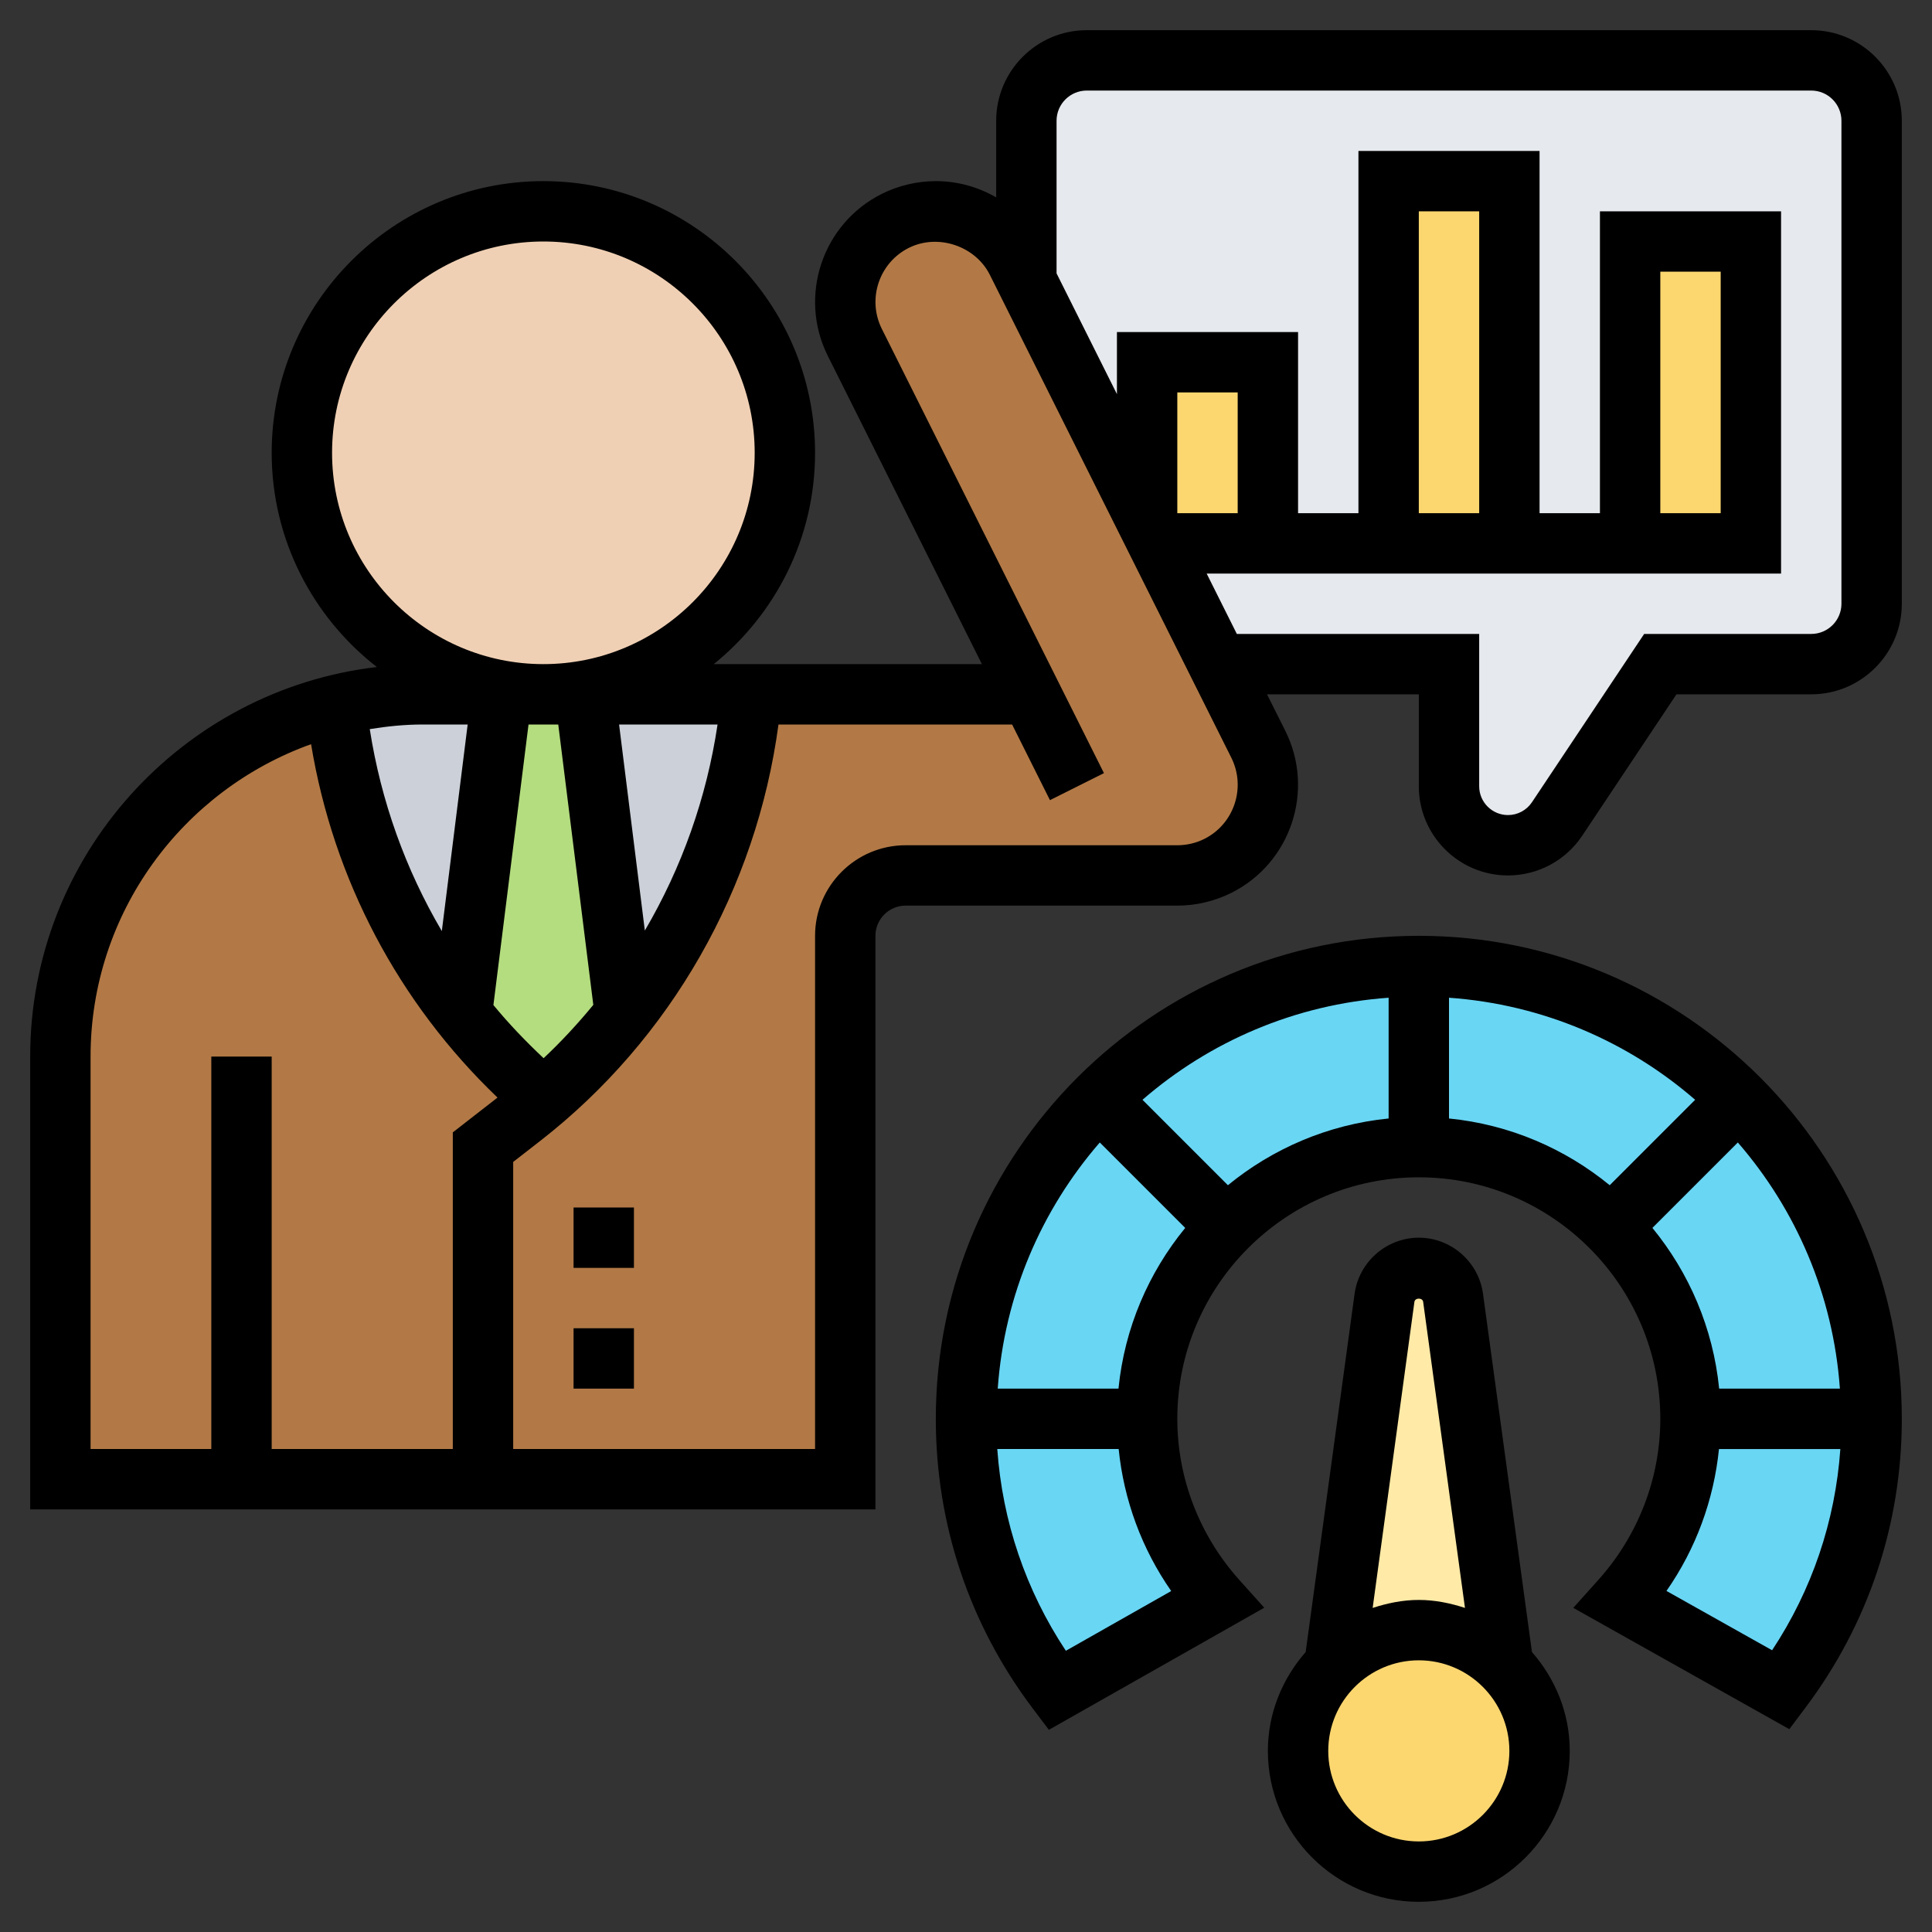
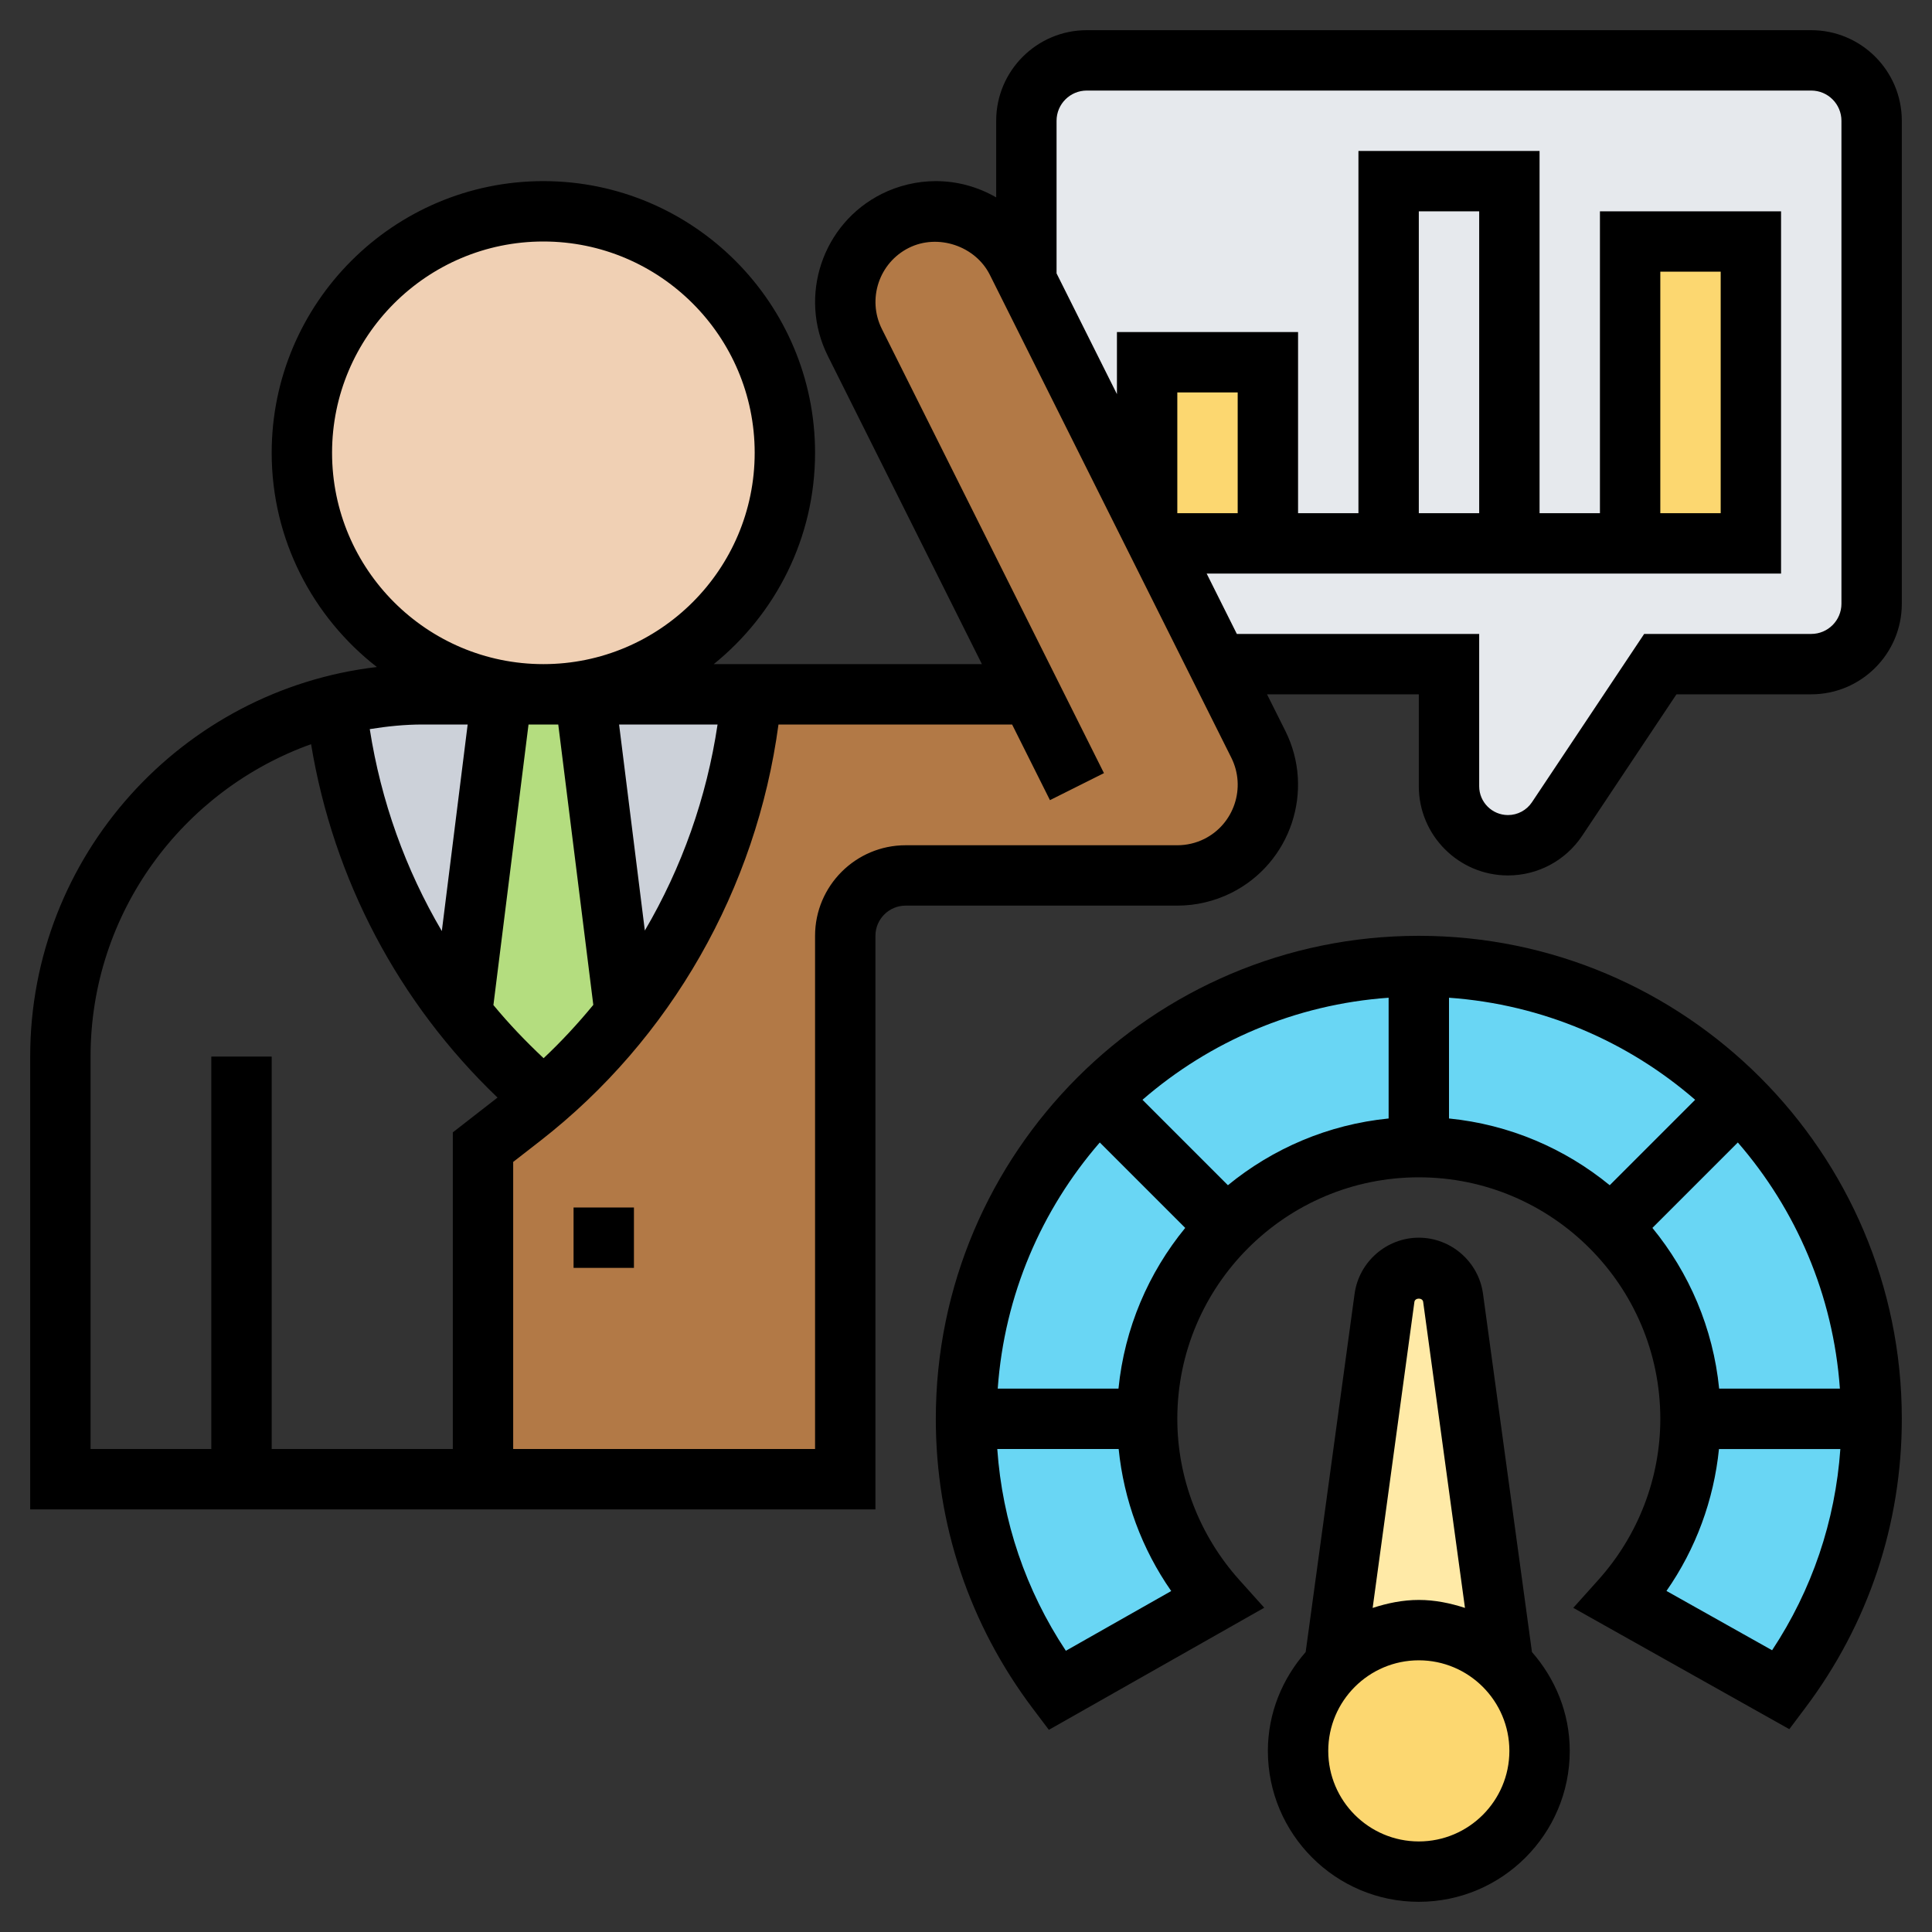
<svg xmlns="http://www.w3.org/2000/svg" id="Layer_5" enable-background="new 0 0 64 64" height="512" viewBox="0 0 64 64" width="512">
  <rect x="0" y="0" width="64" height="64" fill="#333333" stroke="none" />
  <path d="m48.14 42.99 1.66 12.15c-.73-.7-1.71-1.14-2.8-1.14s-2.07.44-2.8 1.14l1.66-12.15c.08-.57.57-.99 1.14-.99s1.06.42 1.14.99z" fill="#ffeaa7" />
  <path d="m49.8 55.14c.74.73 1.2 1.74 1.2 2.86 0 2.21-1.79 4-4 4s-4-1.79-4-4c0-1.12.46-2.13 1.2-2.86.73-.7 1.71-1.14 2.8-1.14s2.07.44 2.8 1.14z" fill="#fcd770" />
  <path d="m57.6 36.4c-2.71-2.72-6.46-4.4-10.6-4.4s-7.89 1.68-10.6 4.4c-2.72 2.71-4.4 6.46-4.4 10.6 0 3.38 1.12 6.5 3.02 9l5.29-3c-1.43-1.59-2.31-3.69-2.31-6 0-2.48 1.01-4.74 2.64-6.36 1.62-1.63 3.88-2.64 6.36-2.64s4.74 1.01 6.36 2.64c1.63 1.62 2.64 3.88 2.64 6.36 0 2.31-.88 4.41-2.31 6l5.31 2.98c1.88-2.5 3-5.61 3-8.98 0-4.14-1.68-7.89-4.4-10.6z" fill="#69d6f4" />
  <path d="m60 2h-24c-1.1 0-2 .9-2 2v18h14v4.05c0 1.08.87 1.95 1.95 1.95.66 0 1.27-.33 1.63-.87l3.42-5.13h5c1.1 0 2-.9 2-2v-16c0-1.1-.9-2-2-2z" fill="#e6e9ed" />
  <g fill="#fcd770">
    <path d="m54 8h4v10h-4z" />
-     <path d="m46 6h4v12h-4z" />
    <path d="m42 12v6h-3.65l-.35-.71v-5.29z" />
  </g>
-   <path d="m17.28 37.01-1.28.99v11h-8-6v-14c0-5.63 3.88-10.36 9.11-11.65.4 3.76 1.86 7.31 4.19 10.25v.01c.78.99 1.66 1.91 2.63 2.75l.06.07c-.23.2-.47.39-.71.58z" fill="#b27946" />
  <path d="m28 49h-12v-11l1.28-.99c.24-.19.48-.38.71-.58 1-.85 1.91-1.8 2.71-2.82v-.01c2.4-3.03 3.87-6.71 4.22-10.6h9.22l-5.82-11.66c-.74-1.48-.14-3.28 1.34-4.02.41-.21.88-.32 1.34-.32 1.14 0 2.17.63 2.68 1.66l.32.63 4 8 .35.71 2 4 1.33 2.66c.74 1.48.14 3.28-1.34 4.02-.41.21-.88.32-1.34.32h-9c-1.1 0-2 .9-2 2z" fill="#b27946" />
  <path d="m16.62 23-1.32 10.6c-2.33-2.94-3.79-6.49-4.19-10.25.92-.23 1.89-.35 2.89-.35z" fill="#ccd1d9" />
  <path d="m19.37 23h5.55c-.35 3.89-1.82 7.57-4.22 10.6z" fill="#ccd1d9" />
  <path d="m19.37 23 1.33 10.6v.01c-.8 1.02-1.71 1.97-2.71 2.82l-.06-.07c-.97-.84-1.85-1.76-2.63-2.75v-.01l1.32-10.6h1.38z" fill="#b4dd7f" />
  <circle cx="18" cy="15" fill="#f0d0b4" r="8" />
  <path d="m19 40h2v2h-2z" />
-   <path d="m19 44h2v2h-2z" />
+   <path d="m19 44h2h-2z" />
  <path d="m60 1h-24c-1.654 0-3 1.346-3 3v2.539c-.596-.344-1.279-.539-2-.539-.616 0-1.234.146-1.789.422-1.973.987-2.774 3.395-1.789 5.367l5.105 10.211h-8.883c2.044-1.651 3.356-4.174 3.356-7 0-4.962-4.037-9-9-9s-9 4.038-9 9c0 2.883 1.368 5.448 3.484 7.096-6.455.755-11.484 6.25-11.484 12.904v15h28v-19c0-.551.448-1 1-1h9.001c.617 0 1.236-.146 1.788-.422 1.973-.987 2.774-3.395 1.789-5.367l-.606-1.211h5.028v3.046c0 1.629 1.325 2.954 2.954 2.954.99 0 1.909-.492 2.458-1.315l3.123-4.685h4.465c1.654 0 3-1.346 3-3v-16c0-1.654-1.346-3-3-3zm-41.992 34.054c-.593-.556-1.151-1.14-1.663-1.76l1.163-9.294h.985l1.161 9.288c-.511.621-1.057 1.212-1.646 1.766zm-5.759-10.901c.572-.092 1.154-.153 1.751-.153h1.492l-.856 6.843c-1.203-2.044-2.015-4.305-2.387-6.69zm9.112 6.673-.853-6.826h3.262c-.361 2.423-1.183 4.737-2.409 6.826zm-10.361-15.826c0-3.86 3.141-7 7-7s7 3.14 7 7-3.141 7-7 7-7-3.14-7-7zm-8 20c0-4.768 3.055-8.825 7.305-10.348.74 4.481 2.894 8.564 6.176 11.707l-1.481 1.152v10.489h-6v-13h-2v13h-4zm36.895-7.21c-.276.138-.585.21-.894.21h-9.001c-1.654 0-3 1.346-3 3v17h-10v-9.51l.894-.695c4.338-3.375 7.164-8.366 7.894-13.794h7.74l1.253 2.505 1.789-.895-7.358-14.716c-.493-.987-.092-2.191.894-2.684.963-.482 2.204-.064 2.683.891l8.002 16.002c.491.988.09 2.192-.896 2.686zm1.105-10.79h-2v-4h2zm20 3c0 .551-.448 1-1 1h-5.535l-3.717 5.575c-.178.266-.475.425-.794.425-.526 0-.954-.428-.954-.954v-5.046h-8.028l-1-2h19.028v-12h-6v10h-2v-12h-6v12h-2v-6h-6v2.056l-2-4v-5.056c0-.551.448-1 1-1h24c.552 0 1 .449 1 1zm-12-3h-2v-10h2zm6 0v-8h2v8z" />
  <path d="m47 31c-8.822 0-16 7.178-16 16 0 3.494 1.112 6.814 3.217 9.603l.528.7 7.135-4.045-.83-.925c-1.321-1.475-2.05-3.369-2.05-5.333 0-4.411 3.589-8 8-8s8 3.589 8 8c0 1.964-.729 3.858-2.05 5.333l-.833.929 7.156 4.019.525-.699c2.096-2.784 3.202-6.098 3.202-9.582 0-8.822-7.178-16-16-16zm-11.692 23.684c-1.329-2.005-2.103-4.286-2.272-6.684h4.021c.171 1.69.766 3.308 1.741 4.705zm1.743-8.684h-4c.221-3.108 1.455-5.934 3.381-8.154l2.83 2.83c-1.214 1.482-2.011 3.316-2.211 5.324zm3.625-6.738-2.83-2.83c2.22-1.926 5.047-3.16 8.154-3.381v4c-2.008.2-3.843.998-5.324 2.211zm7.324-2.211v-4c3.108.221 5.934 1.455 8.154 3.381l-2.83 2.83c-1.481-1.213-3.316-2.011-5.324-2.211zm6.738 3.625 2.83-2.83c1.926 2.22 3.16 5.047 3.381 8.154h-4c-.2-2.008-.997-3.842-2.211-5.324zm3.965 13.991-3.499-1.965c.974-1.396 1.568-3.013 1.739-4.701h4.021c-.168 2.39-.938 4.664-2.261 6.666z" />
  <path d="m49.126 42.854c-.146-1.057-1.06-1.854-2.126-1.854s-1.98.797-2.127 1.855l-1.621 11.871c-.77.88-1.252 2.017-1.252 3.274 0 2.757 2.243 5 5 5s5-2.243 5-5c0-1.257-.482-2.394-1.252-3.274zm-2.272.273c.021-.145.271-.144.29-.001l1.385 10.138c-.485-.157-.992-.264-1.529-.264s-1.044.107-1.529.265zm.146 17.873c-1.654 0-3-1.346-3-3s1.346-3 3-3 3 1.346 3 3-1.346 3-3 3z" />
</svg>